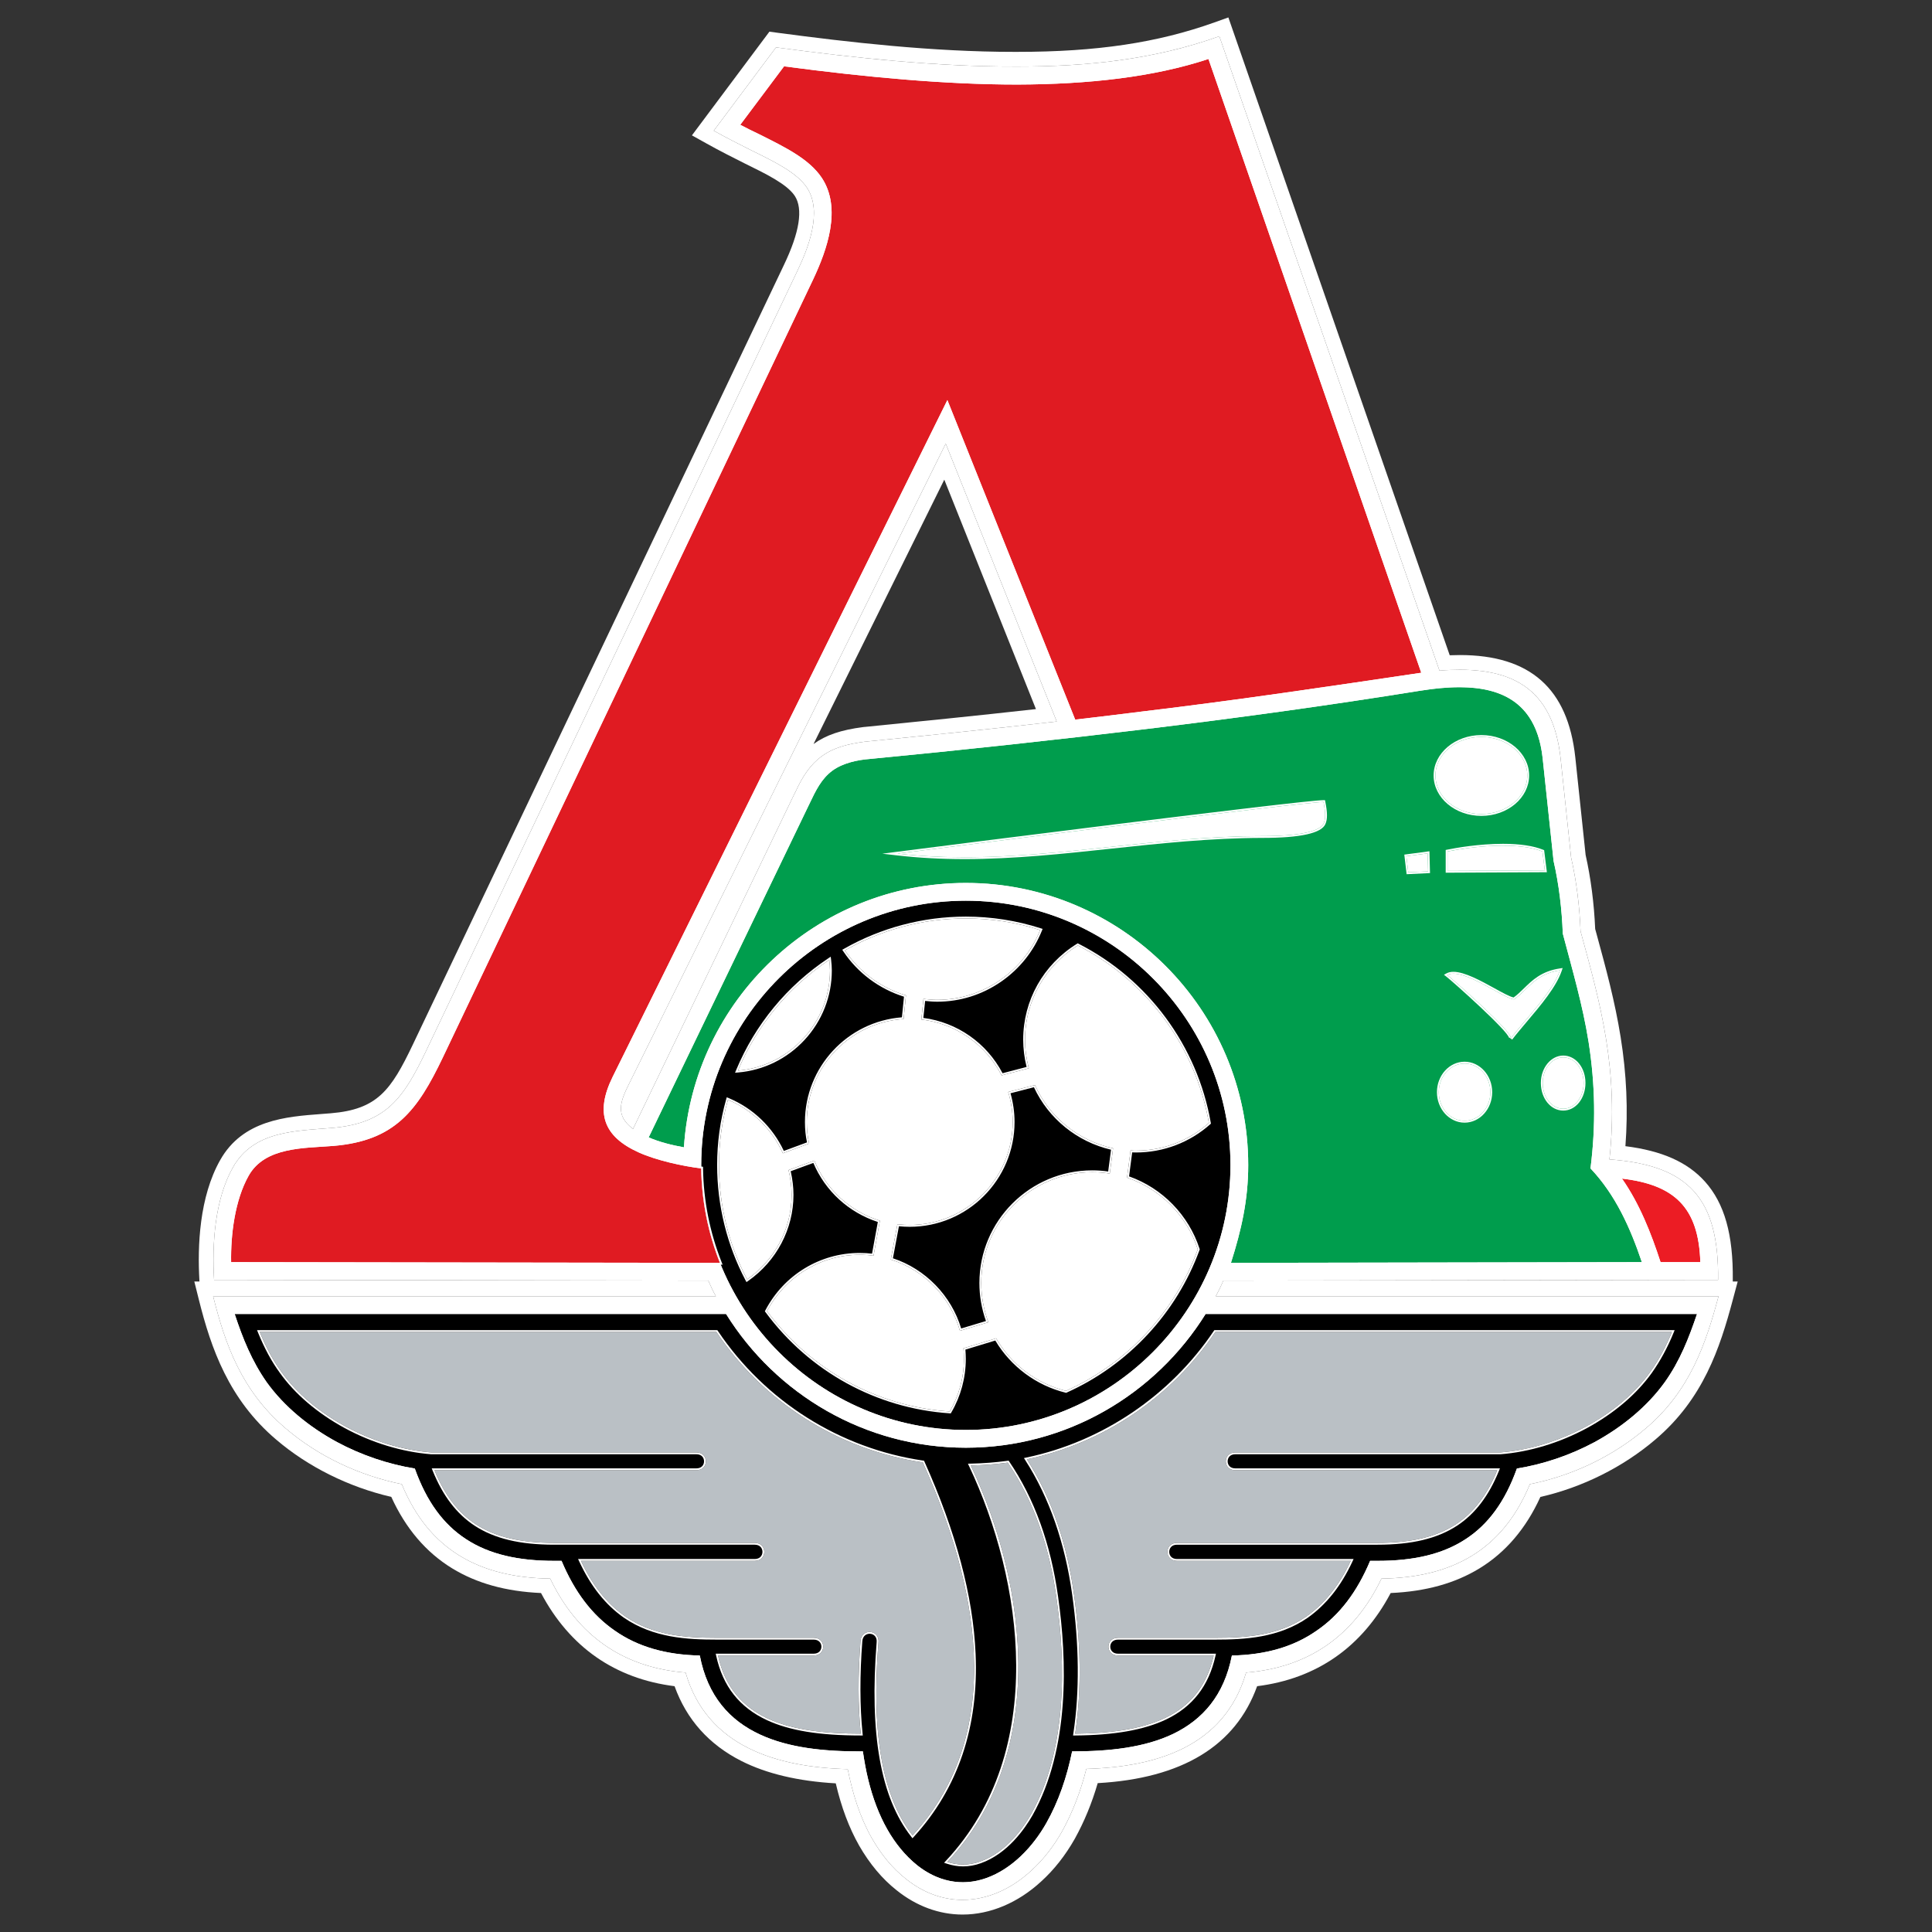
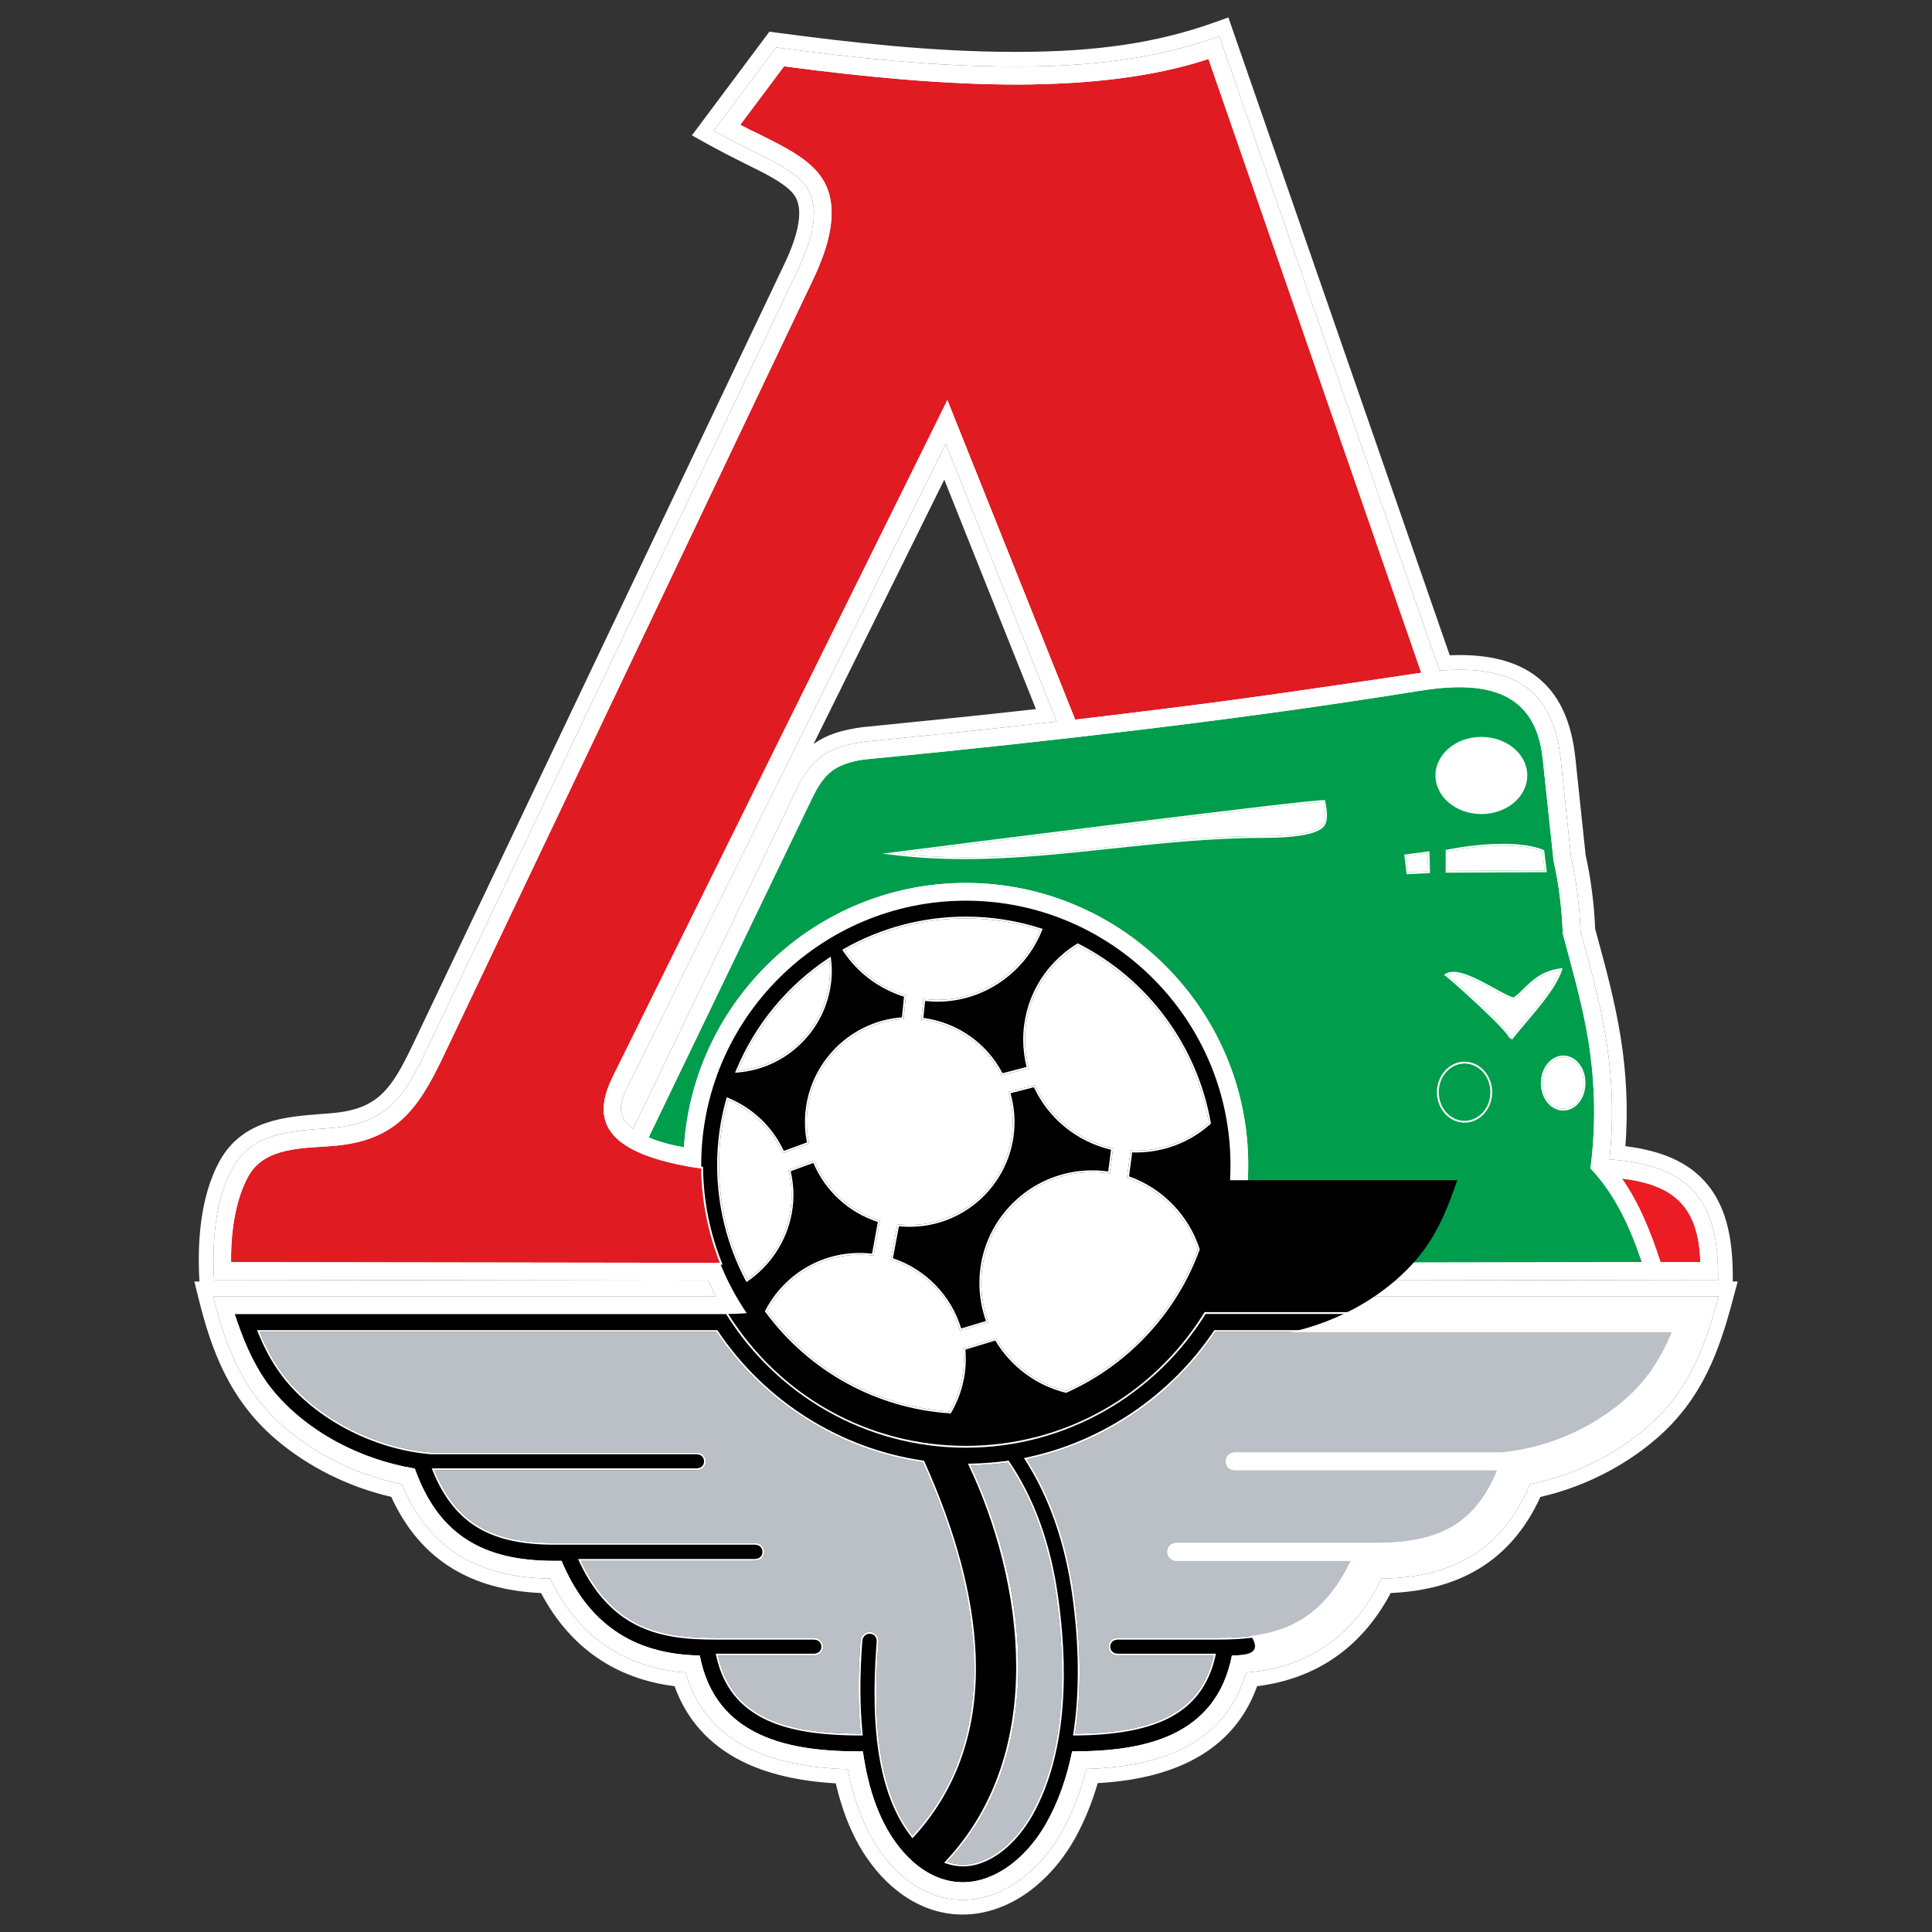
<svg xmlns="http://www.w3.org/2000/svg" version="1.1" id="Слой_1" x="0px" y="0px" viewBox="0 0 1024 1024" style="enable-background:new 0 0 1024 1024;" xml:space="preserve">
  <rect x="0" y="0" width="1024" height="1024" fill="#333333" stroke="none" />
  <g>
    <path style="fill:#FFFFFF;" d="M660.456,886.498c-11.417,39.393-47.925,50.057-84.683,51.061   c-2.886,11.542-7.151,22.833-12.922,33.246   c-4.266,7.527-9.66,14.678-16.309,20.7   c-19.446,17.94-45.165,21.453-66.492,4.265   c-7.151-5.645-13.048-12.921-17.94-21.453   c-6.399-11.291-10.288-23.962-12.797-36.633   c-37.511-1.003-74.646-11.918-85.937-51.186   c-33.246-2.634-57.334-19.696-71.761-49.806   c-37.135-0.502-64.234-14.929-78.661-50.057   c-22.331-4.516-44.161-14.678-61.599-29.607   c-23.46-19.948-32.116-44.914-38.389-70.005h266.468   c-1.505-2.634-2.76-5.394-4.014-8.28l-261.952-0.376   c-1.129-19.195,0.376-42.655,10.036-59.717   c10.915-19.321,32.995-19.195,52.44-20.826   c28.855-2.384,38.014-15.933,49.932-40.899L422.466,143.924   c5.77-12.043,13.674-31.615,5.269-44.411   c-5.269-7.904-16.686-13.549-29.483-19.822   c-6.774-3.388-13.423-6.775-19.947-10.413l32.995-44.16   c42.404,5.645,85.31,10.287,127.965,10.162c36.884,0,72.263-3.638,107.014-16.059   l116.674,336.222c37.386-3.011,60.093,8.406,64.234,46.795l5.52,52.19   c2.885,12.671,4.516,26.095,5.018,39.142   c5.018,18.442,10.287,37.01,13.549,57.333   c3.136,19.572,4.266,40.397,1.756,63.607   c42.279,3.011,58.087,20.951,57.585,63.857l-262.203,0.376   c-1.255,2.886-2.509,5.52-4.015,8.28h266.469   c-6.775,25.342-15.18,50.183-38.515,70.005   c-17.313,14.803-39.143,25.216-61.474,29.607   c-14.427,35.128-41.526,49.555-78.661,50.057   C717.789,866.802,693.701,883.864,660.456,886.498L660.456,886.498z M560.091,382.416   l-58.839-147.285L333.517,574.238c-4.767,9.535-7.653,16.937,2.007,24.088   l85.938-178.399v0.126c4.014-8.908,8.28-15.055,14.176-19.32   c5.897-4.266,13.173-6.399,22.959-7.653h0.125   C492.595,389.693,526.343,386.305,560.091,382.416z" />
    <path style="fill:#FFFFFF;" d="M646.279,19.221l116.674,336.222   c3.738-0.301,7.331-0.458,10.772-0.458c30.972,0,49.735,12.702,53.462,47.253   l5.52,52.19c2.885,12.671,4.516,26.095,5.018,39.142   c5.018,18.442,10.287,37.01,13.549,57.333   c3.136,19.572,4.266,40.397,1.756,63.607   c42.279,3.011,58.087,20.951,57.585,63.857l-262.203,0.376   c-1.255,2.886-2.509,5.52-4.015,8.28h266.469   c-6.775,25.342-15.18,50.183-38.515,70.005   c-17.313,14.803-39.143,25.216-61.474,29.607   c-14.427,35.128-41.526,49.555-78.661,50.057   c-14.427,30.11-38.515,47.172-71.76,49.806   c-11.417,39.393-47.925,50.057-84.683,51.061   c-2.886,11.542-7.151,22.833-12.922,33.246c-4.266,7.527-9.66,14.678-16.309,20.7   c-10.789,9.953-23.509,15.466-36.339,15.466c-10.294,0-20.659-3.549-30.153-11.201   c-7.151-5.645-13.048-12.921-17.94-21.453   c-6.399-11.291-10.288-23.962-12.797-36.633   c-37.511-1.003-74.646-11.918-85.937-51.186   c-33.246-2.634-57.334-19.696-71.761-49.806   c-37.135-0.502-64.234-14.929-78.661-50.057   c-22.331-4.516-44.161-14.678-61.599-29.607   c-23.46-19.948-32.116-44.914-38.389-70.005h266.468   c-1.505-2.634-2.76-5.394-4.014-8.28l-261.952-0.376   c-1.129-19.195,0.376-42.655,10.036-59.717   c10.915-19.321,32.995-19.195,52.44-20.826   c28.855-2.384,38.014-15.933,49.932-40.899l196.59-413.001   c5.77-12.043,13.674-31.614,5.269-44.411   c-5.269-7.904-16.686-13.549-29.483-19.822   c-6.774-3.388-13.423-6.775-19.947-10.413l32.995-44.16   c41.842,5.57,84.176,10.164,126.272,10.164c0.565,0,1.128-0.001,1.693-0.002   C576.149,35.279,611.528,31.641,646.279,19.221 M335.524,598.326l85.938-178.399v0.126   c4.014-8.908,8.28-15.055,14.176-19.32c5.897-4.266,13.173-6.399,22.959-7.653   h0.125c33.873-3.387,67.621-6.775,101.369-10.664l-58.839-147.285L333.517,574.238   C328.75,583.773,325.864,591.175,335.524,598.326 M651.06,9.24l-7.403,2.646   c-30.195,10.792-62.39,15.604-104.393,15.604   c-0.58,0.002-1.135,0.002-1.693,0.002c-43.537,0-87.743-5.104-125.244-10.096   l-4.531-0.603l-2.736,3.662l-32.995,44.16l-5.328,7.13l7.774,4.335   c6.82,3.803,13.766,7.331,20.257,10.576l0.028,0.014l0.028,0.014   c11.442,5.608,22.25,10.906,26.414,17.124c4.523,6.917,2.573,19.281-5.796,36.749   l-196.599,413.019c-11.613,24.326-18.804,34.44-43.54,36.484   c-1.696,0.142-3.403,0.27-5.12,0.399c-18.47,1.386-41.457,3.111-53.46,24.358   c-11.077,19.564-12.112,45.606-11.03,64.006l0.024,0.41h-2.727l2.42,9.678   c6.476,25.904,15.914,52.803,40.9,74.05   c16.888,14.458,38.45,25.183,61.083,30.436   c7.592,16.706,18.451,29.444,32.321,37.901   c12.995,7.924,28.42,12.207,47.035,13.044   c7.549,14.262,17.367,25.666,29.233,33.944   c11.866,8.278,25.821,13.462,41.548,15.441   c6.353,17.655,18.266,30.984,35.474,39.667   c13.333,6.728,30.118,10.696,49.965,11.821   c2.97,12.716,7.037,23.54,12.365,32.942   c5.577,9.725,12.251,17.687,19.857,23.7c10.485,8.441,22.592,12.903,35.013,12.903   c14.574,0,29.342-6.215,41.589-17.501c6.849-6.207,12.849-13.815,17.835-22.613   l0.018-0.032l0.018-0.032c5.014-9.047,9.087-18.941,12.141-29.478   c44.74-2.52,73.125-19.781,84.493-51.375c15.728-1.979,29.686-7.163,41.552-15.442   c11.866-8.278,21.684-19.682,29.233-33.944c18.615-0.837,34.04-5.12,47.035-13.044   c13.865-8.454,24.72-21.185,32.312-37.881   c22.338-5.095,43.856-15.825,60.984-30.47   c25.33-21.517,34.134-48.313,40.978-73.913l2.62-9.801h-2.616l0.009-0.776   c0.281-24.079-4.402-40.66-14.741-52.182   c-9.236-10.294-22.753-16.339-42.167-18.768   c1.456-19.17,0.62-38.171-2.531-57.838   c-3.067-19.109-7.87-36.701-12.515-53.713l-0.978-3.585   c-0.571-13.473-2.319-27.004-5.068-39.22l-5.472-51.735   c-3.936-36.491-23.957-54.223-61.208-54.223c-1.728,0-3.516,0.038-5.35,0.113   L653.637,16.667L651.06,9.24L651.06,9.24z M431.194,394.335l69.301-140.104   l48.578,121.6c-31.155,3.501-62.622,6.649-90.738,9.461h-0.234l-0.493,0.063   C445.754,386.873,437.842,389.561,431.194,394.335L431.194,394.335z" />
  </g>
  <g>
    <path style="fill:#009D4D;" d="M652.426,669.334l217.792-0.376   c-6.147-18.191-13.926-35.63-27.224-49.681   c2.886-22.708,2.509-44.411-1.004-66.994   c-3.136-19.696-8.656-38.389-13.674-57.458   c-0.502-12.922-2.008-25.97-4.893-38.515l-5.771-54.323   c-4.015-37.511-32.87-41.024-64.986-35.88   c-48.301,7.778-96.727,14.427-145.404,20.324   c-47.924,5.771-96.476,11.04-146.031,15.807   c-6.649,0.502-14.427,2.133-19.947,6.147   c-6.022,4.391-9.033,10.915-12.169,17.439l-85.31,177.018   c5.771,2.509,12.42,4.14,18.693,5.269   c5.018-78.033,70.129-140.134,149.418-140.134   c82.424,0,149.669,67.119,149.669,149.544   C661.585,635.963,657.946,652.021,652.426,669.334z" />
    <path style="fill:#FFFFFF;" d="M773.496,364.238c22.956,0,41.039,8.633,44.156,37.749   l5.771,54.323c2.885,12.545,4.391,25.593,4.893,38.515   c5.018,19.069,10.538,37.762,13.674,57.458   c3.513,22.583,3.89,44.286,1.004,66.994   c13.298,14.051,21.077,31.49,27.224,49.681l-217.792,0.376   c5.52-17.313,9.159-33.371,9.159-51.813c0-82.425-67.245-149.544-149.669-149.544   c-79.289,0-144.4,62.101-149.418,140.134c-6.273-1.129-12.922-2.76-18.693-5.269   l85.31-177.018c3.136-6.524,6.147-13.048,12.169-17.439   c5.52-4.014,13.298-5.645,19.947-6.147   c49.555-4.767,98.107-10.036,146.031-15.807   c48.677-5.897,97.103-12.546,145.404-20.324   C759.854,364.956,766.877,364.238,773.496,364.238 M773.496,363.264   c-6.217-0-13.081,0.615-20.984,1.881   c-45.69,7.358-93.24,14.004-145.367,20.319   c-48.184,5.802-97.308,11.12-146.007,15.804   c-5.957,0.45-14.356,1.914-20.427,6.329c-6.039,4.404-9.167,10.916-12.191,17.215   l-0.283,0.59l-85.309,177.017l-0.44,0.912l0.928,0.404   c5.1,2.217,11.285,3.962,18.909,5.334l1.074,0.193l0.07-1.089   c5.02-78.069,70.226-139.223,148.446-139.223c81.991,0,148.695,66.648,148.695,148.57   c0,20.211-4.607,37.384-9.113,51.517l-0.406,1.272l1.335-0.002l217.792-0.376   l1.354-0.002l-0.434-1.283c-5.112-15.129-12.809-34.416-27.123-49.703   c2.799-22.352,2.45-44.213-1.065-66.81c-2.564-16.102-6.789-31.808-10.875-46.997   c-0.936-3.479-1.873-6.961-2.793-10.457c-0.541-13.762-2.189-26.724-4.9-38.531   l-5.765-54.265C815.839,375.897,801.078,363.265,773.496,363.264L773.496,363.264z" />
  </g>
  <g>
    <path style="fill:#EC1C24;" d="M880.129,668.958h21.077   c-0.879-29.232-13.926-41.025-41.526-44.286   C868.963,637.97,875.111,653.527,880.129,668.958z" />
    <path style="fill:#FFFFFF;" d="M859.68,624.672c27.6,3.261,40.647,15.054,41.526,44.286   h-21.077C875.111,653.527,868.963,637.97,859.68,624.672 M857.64,623.45   l1.242,1.779c9.961,14.27,16.093,31.026,20.322,44.03l0.219,0.673h0.707h21.077   h1.003l-0.03-1.003c-0.862-28.666-13.142-41.768-42.385-45.224L857.64,623.45   L857.64,623.45z" />
  </g>
  <g>
    <path d="M511.916,757.906c77.155,0,140.259-63.105,140.259-140.385   c0-77.281-63.104-140.135-140.259-140.135c-77.156,0-140.26,62.854-140.26,140.135   C371.656,694.801,434.76,757.906,511.916,757.906z" />
-     <path style="fill:#FFFFFF;" d="M511.916,477.386c77.155,0,140.259,62.854,140.259,140.135   c0,77.28-63.104,140.385-140.259,140.385c-77.156,0-140.26-63.105-140.26-140.385   C371.656,540.24,434.76,477.386,511.916,477.386 M511.916,476.412   c-77.876,0-141.234,63.301-141.234,141.108c0,37.63,14.732,73.094,41.481,99.861   c26.744,26.76,62.17,41.498,99.752,41.498c37.582,0,73.008-14.738,99.751-41.498   c26.75-26.766,41.481-62.231,41.481-99.861   C653.149,539.713,589.792,476.412,511.916,476.412L511.916,476.412z" />
  </g>
  <g>
-     <path d="M652.928,877.465c-4.14,21.203-15.556,33.999-31.113,41.526   c-15.18,7.277-33.999,9.284-53.57,9.284   c-2.76,13.549-7.151,26.471-13.674,38.013   c-7.026,12.42-18.066,24.213-31.741,29.106   c-13.298,4.767-26.22,1.631-36.884-6.9   c-12.294-10.036-20.951-25.342-25.844-45.541   c-1.129-4.641-2.007-9.534-2.76-14.678c-19.947,0.126-39.017-1.756-54.448-8.907   c-16.058-7.402-27.851-20.324-31.991-41.903   c-17.94-0.376-32.869-4.641-45.039-13.172l0,0   c-12.043-8.281-21.327-20.575-28.227-37.01h-3.889   c-18.944,0-34.375-3.387-46.795-11.542c-11.919-7.778-20.826-19.822-27.099-37.386   c-13.926-2.258-28.228-7.025-41.275-14.051   c-14.804-8.029-27.977-18.818-37.26-31.74   c-7.904-11.291-12.671-23.21-16.937-36.132h260.447   c26.471,42.53,73.642,70.883,127.087,70.883c53.444,0,100.615-28.353,127.087-70.883   h260.446c-4.391,12.922-9.033,24.841-17.062,36.132   c-9.284,12.922-22.456,23.711-37.135,31.74   c-13.047,7.026-27.349,11.793-41.275,14.051   c-6.273,17.564-15.18,29.608-27.098,37.386   c-12.42,8.155-27.852,11.542-46.795,11.542h-3.89   c-6.9,16.435-16.183,28.729-28.353,37.01   C685.672,872.824,670.868,877.089,652.928,877.465z" />
+     <path d="M652.928,877.465c-4.14,21.203-15.556,33.999-31.113,41.526   c-15.18,7.277-33.999,9.284-53.57,9.284   c-2.76,13.549-7.151,26.471-13.674,38.013   c-7.026,12.42-18.066,24.213-31.741,29.106   c-13.298,4.767-26.22,1.631-36.884-6.9   c-12.294-10.036-20.951-25.342-25.844-45.541   c-1.129-4.641-2.007-9.534-2.76-14.678c-19.947,0.126-39.017-1.756-54.448-8.907   c-16.058-7.402-27.851-20.324-31.991-41.903   c-17.94-0.376-32.869-4.641-45.039-13.172l0,0   c-12.043-8.281-21.327-20.575-28.227-37.01h-3.889   c-18.944,0-34.375-3.387-46.795-11.542c-11.919-7.778-20.826-19.822-27.099-37.386   c-13.926-2.258-28.228-7.025-41.275-14.051   c-14.804-8.029-27.977-18.818-37.26-31.74   c-7.904-11.291-12.671-23.21-16.937-36.132h260.447   c53.444,0,100.615-28.353,127.087-70.883   h260.446c-4.391,12.922-9.033,24.841-17.062,36.132   c-9.284,12.922-22.456,23.711-37.135,31.74   c-13.047,7.026-27.349,11.793-41.275,14.051   c-6.273,17.564-15.18,29.608-27.098,37.386   c-12.42,8.155-27.852,11.542-46.795,11.542h-3.89   c-6.9,16.435-16.183,28.729-28.353,37.01   C685.672,872.824,670.868,877.089,652.928,877.465z" />
    <path style="fill:#FFFFFF;" d="M899.449,696.432c-4.391,12.922-9.033,24.841-17.062,36.132   c-9.284,12.922-22.456,23.711-37.135,31.74   c-13.047,7.026-27.349,11.793-41.275,14.051   c-6.273,17.564-15.18,29.608-27.098,37.386   c-12.42,8.155-27.852,11.542-46.795,11.542h-3.89   c-6.9,16.435-16.183,28.729-28.353,37.01   c-12.169,8.531-26.973,12.796-44.913,13.172   c-4.14,21.203-15.556,33.999-31.113,41.526   c-15.18,7.277-33.999,9.284-53.57,9.284   c-2.76,13.549-7.151,26.471-13.674,38.013   c-7.026,12.42-18.066,24.213-31.741,29.106c-4.223,1.514-8.409,2.231-12.496,2.231   c-8.782,0-17.11-3.309-24.388-9.131c-12.294-10.036-20.951-25.342-25.844-45.541   c-1.129-4.641-2.007-9.534-2.76-14.678c-0.61,0.004-1.221,0.006-1.829,0.006   c-19.283,0-37.66-1.981-52.619-8.913c-16.058-7.402-27.851-20.324-31.991-41.903   c-17.94-0.376-32.869-4.641-45.039-13.172   c-12.043-8.281-21.327-20.575-28.227-37.01h-3.889   c-18.944,0-34.375-3.387-46.795-11.542c-11.919-7.778-20.826-19.822-27.099-37.386   c-13.926-2.258-28.228-7.025-41.275-14.051   c-14.804-8.029-27.977-18.818-37.26-31.74   c-7.904-11.291-12.671-23.21-16.937-36.132h260.447   c26.471,42.53,73.642,70.883,127.087,70.883c53.444,0,100.615-28.353,127.087-70.883   H899.449 M900.808,695.458h-1.359H639.003h-0.541l-0.286,0.459   c-27.447,44.097-74.647,70.424-126.26,70.424   c-51.614,0-98.814-26.327-126.261-70.424l-0.286-0.459h-0.541H124.382h-1.347   l0.422,1.279c3.897,11.804,8.661,24.381,17.064,36.385   c8.971,12.488,21.969,23.563,37.594,32.037   c12.718,6.849,26.887,11.705,41.017,14.063   c6.239,17.209,15.17,29.425,27.289,37.334   c12.156,7.982,27.196,11.7,47.327,11.7h3.244   c7.035,16.521,16.303,28.575,28.321,36.839   c12.082,8.469,26.74,12.832,44.786,13.324   c4.028,19.959,14.629,33.647,32.388,41.833   c13.253,6.141,30.103,9.002,53.026,9.002c0.329,0,0.659-0,0.99-0.002   c0.795,5.304,1.665,9.868,2.653,13.931c4.948,20.427,13.755,35.926,26.174,46.065   c7.649,6.119,16.292,9.35,25.003,9.35c4.275,0,8.59-0.77,12.825-2.288   c12.388-4.432,24.146-15.2,32.26-29.543   c6.092-10.779,10.673-23.399,13.62-37.52   c23.08-0.067,39.999-3.052,53.197-9.379   c17.169-8.307,27.476-21.871,31.494-41.449   c17.961-0.491,32.58-4.854,44.67-13.329   c12.077-8.217,21.388-20.273,28.44-36.834h3.244   c20.131,0,35.17-3.718,47.329-11.702c12.117-7.908,21.047-20.123,27.286-37.332   c14.13-2.358,28.299-7.214,41.014-14.062   c15.578-8.521,28.531-19.595,37.464-32.029   c7.701-10.83,12.288-21.952,17.193-36.387L900.808,695.458L900.808,695.458z" />
  </g>
  <g>
    <path style="fill:#BAC0C5;" d="M569.876,918.866c17.815-0.126,34.626-2.133,47.799-8.406   c12.546-6.021,21.829-16.183,25.593-32.995h-50.684c-6.775,0-6.775-9.409,0-9.409   h51.437c16.936,0,33.873-1.254,48.551-11.416   c9.535-6.775,17.313-16.435,23.335-29.357h-92.085c-6.774,0-6.774-9.535,0-9.535   h94.218c4.014,0,8.029,0,12.044,0c17.187,0,30.862-2.885,41.651-9.911   c9.158-6.022,16.435-15.305,21.829-28.604H654.685c-6.65,0-6.65-9.409,0-9.409   h140.51c15.808-1.254,31.615-6.273,45.541-13.8   c13.549-7.402,25.593-17.187,33.998-28.98   c4.642-6.524,8.406-13.675,11.417-21.077H644.146   c-22.833,33.999-58.462,58.839-99.863,67.495   c13.8,21.579,21.453,46.294,24.966,71.636   C572.636,869.311,573.514,894.527,569.876,918.866z" />
    <path style="fill:#FFFFFF;" d="M886.151,705.967c-3.011,7.402-6.775,14.553-11.417,21.077   c-8.405,11.793-20.449,21.578-33.998,28.98   c-13.926,7.527-29.733,12.546-45.541,13.8H654.685c-6.65,0-6.65,9.409,0,9.409   h138.879c-5.394,13.299-12.671,22.582-21.829,28.604   c-10.789,7.026-24.464,9.911-41.651,9.911c-4.015,0-8.03,0-12.044,0h-94.218   c-6.774,0-6.774,9.535,0,9.535h92.085c-6.022,12.922-13.8,22.582-23.335,29.357   c-14.678,10.162-31.615,11.416-48.551,11.416h-51.437c-6.775,0-6.775,9.409,0,9.409   h50.684c-3.764,16.812-13.047,26.974-25.593,32.995   c-13.173,6.273-29.984,8.28-47.799,8.406   c3.638-24.339,2.76-49.555-0.627-73.768   c-3.513-25.342-11.166-50.057-24.966-71.636   c41.401-8.656,77.03-33.496,99.863-67.495H886.151 M887.598,704.993h-1.447H644.146   h-0.519l-0.289,0.431c-23.005,34.255-59.181,58.706-99.254,67.085l-1.381,0.289   l0.76,1.189c12.662,19.799,21.013,43.77,24.822,71.245   c3.725,26.632,3.937,51.357,0.628,73.49l-0.168,1.126l1.138-0.008   c20.737-0.147,36.507-2.927,48.211-8.501   c14.015-6.726,22.559-17.736,26.124-33.661l0.266-1.186h-1.216h-50.684   c-2.837,0-4.108-1.874-4.108-3.731s1.27-3.731,4.108-3.731h51.437   c15.659,0,33.659-0.896,49.105-11.589c9.863-7.008,17.6-16.736,23.663-29.746   l0.645-1.385h-1.528h-92.085c-2.837,0-4.107-1.905-4.107-3.794   s1.27-3.794,4.107-3.794h94.218h12.044c18.23,0,31.634-3.199,42.182-10.069   c9.559-6.285,16.819-15.788,22.2-29.054l0.543-1.34h-1.445H654.685   c-2.773,0-4.014-1.874-4.014-3.731c0-1.857,1.241-3.731,4.014-3.731h140.51h0.039   l0.039-0.003c15.476-1.228,31.357-6.039,45.927-13.914   c14.428-7.882,26.297-18.003,34.328-29.272c4.449-6.253,8.327-13.41,11.526-21.275   L887.598,704.993L887.598,704.993z" />
  </g>
  <g>
    <path style="fill:#BAC0C5;" d="M379.936,868.056h51.311c6.775,0,6.775,9.409,0,9.409h-50.684   c3.764,17.188,13.424,27.35,26.346,33.372   c13.549,6.273,30.988,8.029,49.304,8.029c-1.505-14.804-1.505-31.239-0.125-49.179   c0.627-6.774,10.036-6.022,9.534,0.627c-2.509,31.49-2.76,75.901,18.066,102.498   c51.061-55.828,33.622-134.991,5.395-197.719   c-45.415-6.649-84.809-32.493-109.398-69.126H137.68   c3.011,7.402,6.65,14.553,11.417,21.077   c8.405,11.793,20.449,21.578,33.998,28.98   c13.926,7.527,29.734,12.546,45.541,13.8h140.511c6.649,0,6.649,9.409,0,9.409   H230.267c5.395,13.299,12.671,22.582,21.829,28.604   c10.789,7.026,24.464,9.911,41.652,9.911c4.014,0,8.029,0,12.043,0h94.218   c6.775,0,6.775,9.535,0,9.535h-92.085c6.022,12.922,13.675,22.582,23.335,29.357l0,0   C346.063,866.802,362.874,868.056,379.936,868.056z" />
    <path style="fill:#FFFFFF;" d="M379.685,705.967c24.589,36.633,63.983,62.477,109.398,69.126   c28.227,62.728,45.666,141.891-5.395,197.719   c-20.826-26.597-20.575-71.008-18.066-102.498   c0.264-3.495-2.21-5.36-4.708-5.36c-2.254,0-4.528,1.52-4.826,4.733   c-1.38,17.94-1.38,34.375,0.125,49.179c-18.316,0-35.755-1.756-49.304-8.029   c-12.922-6.022-22.582-16.184-26.346-33.372h50.684c6.775,0,6.775-9.409,0-9.409   h-51.311c-17.062,0-33.873-1.254-48.677-11.416   c-9.66-6.775-17.313-16.435-23.335-29.357h92.085c6.775,0,6.775-9.535,0-9.535   h-94.218c-4.014,0-8.029,0-12.043,0c-17.188,0-30.863-2.885-41.652-9.911   c-9.158-6.022-16.434-15.305-21.829-28.604H369.147c6.649,0,6.649-9.409,0-9.409   H228.636c-15.807-1.254-31.615-6.273-45.541-13.8   c-13.549-7.402-25.593-17.187-33.998-28.98   c-4.767-6.524-8.406-13.675-11.417-21.077H379.685 M380.204,704.993h-0.519H137.68   h-1.447l0.545,1.34c3.397,8.35,7.169,15.313,11.533,21.284   c8.024,11.259,19.893,21.38,34.317,29.26   c14.573,7.877,30.454,12.688,45.931,13.916l0.039,0.003h0.039H369.147   c2.772,0,4.013,1.874,4.013,3.731c0,1.857-1.241,3.731-4.013,3.731H230.267h-1.446   l0.544,1.34c5.382,13.266,12.642,22.769,22.196,29.052   c10.552,6.872,23.956,10.071,42.187,10.071h12.043h94.218   c2.837,0,4.108,1.905,4.108,3.794s-1.27,3.794-4.108,3.794h-92.085h-1.528   l0.645,1.385c6.126,13.145,13.865,22.874,23.658,29.743   c15.584,10.697,33.585,11.593,49.236,11.593h51.311   c2.837,0,4.108,1.874,4.108,3.731s-1.27,3.731-4.108,3.731h-50.684h-1.21   l0.259,1.182c3.531,16.124,12.325,27.261,26.886,34.046   c11.967,5.54,27.763,8.12,49.715,8.12h1.078l-0.109-1.072   c-1.47-14.463-1.512-30.951-0.123-49.006c0.262-2.826,2.24-3.834,3.855-3.834   c1.079,0,2.093,0.426,2.781,1.168c0.722,0.779,1.053,1.866,0.956,3.146   c-3.885,48.76,2.091,82.509,18.27,103.172l0.709,0.905l0.776-0.848   c23.375-25.558,34.372-58.183,32.685-96.971   c-1.327-30.51-10.452-64.762-27.12-101.804l-0.219-0.486l-0.528-0.077   c-44.128-6.461-83.759-31.503-108.731-68.705L380.204,704.993L380.204,704.993z" />
  </g>
  <g>
    <path style="fill:#BAC0C5;" d="M514.55,776.724c30.862,65.363,40.397,153.684-12.42,210.139   c6.022,2.007,11.918,1.756,17.438-0.251c11.668-4.14,20.826-14.427,26.848-24.966   c18.818-33.496,18.693-78.41,13.424-115.294   c-3.513-25.216-11.291-49.931-25.719-71.133   C527.723,776.097,521.199,776.599,514.55,776.724z" />
    <path style="fill:#FFFFFF;" d="M534.121,775.219c14.428,21.202,22.206,45.917,25.719,71.133   c5.269,36.884,5.394,81.798-13.424,115.294   c-6.022,10.539-15.18,20.826-26.848,24.966c-2.932,1.066-5.969,1.637-9.076,1.637   c-2.742,0-5.539-0.445-8.361-1.386c52.817-56.455,43.282-144.776,12.42-210.139   C521.199,776.599,527.723,776.097,534.121,775.219 M534.586,774.172l-0.598,0.082   c-6.333,0.869-12.879,1.373-19.457,1.496l-1.505,0.028l0.643,1.361   c28.367,60.078,42.18,150.879-12.25,209.058l-1.037,1.109l1.44,0.48   c2.858,0.953,5.775,1.436,8.669,1.436c3.15,0,6.316-0.57,9.409-1.695   c14.021-4.975,23.161-18.048,27.36-25.398   c19.836-35.308,18.313-82.523,13.543-115.915   c-3.896-27.963-12.603-52.034-25.878-71.543L534.586,774.172L534.586,774.172z" />
  </g>
  <g>
    <path style="fill:#FFFFFF;" d="M511.916,486.795c13.674,0,26.847,2.133,39.393,6.148   c-8.657,21.578-29.984,37.009-54.574,37.009c-2.509,0-4.892-0.251-7.276-0.501   l-1.129,10.914c18.567,2.133,34.375,13.549,42.53,29.608l14.427-3.764   c-1.255-4.767-2.007-9.911-2.007-15.18c0-21.077,11.165-39.519,27.976-49.932   c36.006,18.317,62.352,53.068,69.503,94.092   c-10.287,9.159-23.837,14.679-38.641,14.679c-1.003,0-1.881,0-2.885-0.126   l-1.882,14.428c17.815,6.022,31.741,20.198,37.511,38.013   c-12.169,33.371-37.636,60.595-69.878,75.023   c-15.808-3.889-29.106-14.177-37.01-27.852l-17.313,5.27   c0.125,1.881,0.251,3.763,0.251,5.645c0,10.162-2.76,19.697-7.527,27.851   c-39.645-2.634-74.521-22.958-96.852-53.193   c9.283-17.689,27.851-29.859,49.053-29.859c2.509,0,5.018,0.126,7.402,0.502   l3.387-18.567c-15.807-4.893-28.604-16.686-34.751-31.866l-13.675,5.018   c1.004,4.266,1.631,8.657,1.631,13.173c0,18.442-9.409,34.877-23.586,44.788   c-9.534-18.066-14.929-38.766-14.929-60.595c0-11.919,1.631-23.586,4.767-34.626   c12.922,5.394,23.335,15.556,29.106,28.353l13.926-5.144   c-0.878-3.638-1.255-7.527-1.255-11.416c0-28.981,22.708-52.817,51.312-54.574   l1.254-12.545c-13.423-4.015-24.84-12.546-32.367-23.837   C466.752,492.943,488.706,486.795,511.916,486.795L511.916,486.795z M391.102,567.464   c27.223-2.259,48.802-25.217,48.802-53.068c0-1.757-0.126-3.638-0.376-5.646   C418.075,523.052,401.138,543.376,391.102,567.464L391.102,567.464z M534.372,578.755   c1.506,5.018,2.384,10.413,2.384,15.933c0,30.109-24.589,54.573-54.573,54.573   c-2.133,0-4.391-0.125-6.524-0.376l-3.513,18.693   c17.689,5.52,31.615,19.822,36.633,37.762l15.055-4.517   c-2.384-6.523-3.764-13.423-3.764-20.825c0-32.368,26.472-58.714,58.839-58.714   c3.137,0,6.273,0.251,9.284,0.753l1.756-13.424   c-18.567-4.014-33.873-16.685-41.4-33.496L534.372,578.755z" />
    <path style="fill:#FFFFFF;" d="M511.916,486.795c13.674,0,26.847,2.133,39.393,6.148   c-8.657,21.578-29.984,37.009-54.574,37.009c-2.509,0-4.892-0.251-7.276-0.501   l-1.129,10.914c18.567,2.133,34.375,13.549,42.53,29.608l14.427-3.764   c-1.255-4.767-2.007-9.911-2.007-15.18c0-21.077,11.165-39.519,27.976-49.932   c36.006,18.317,62.352,53.068,69.503,94.092   c-10.287,9.159-23.837,14.679-38.641,14.679c-1.003,0-1.881,0-2.885-0.126   l-1.882,14.428c17.815,6.022,31.741,20.198,37.511,38.013   c-12.169,33.371-37.636,60.595-69.878,75.023   c-15.808-3.889-29.106-14.177-37.01-27.852l-17.313,5.27   c0.125,1.881,0.251,3.763,0.251,5.645c0,10.162-2.76,19.697-7.527,27.851   c-39.645-2.634-74.521-22.958-96.852-53.193   c9.283-17.689,27.851-29.859,49.053-29.859c2.509,0,5.018,0.126,7.402,0.502   l3.387-18.567c-15.807-4.893-28.604-16.686-34.751-31.866l-13.675,5.018   c1.004,4.266,1.631,8.657,1.631,13.173c0,18.442-9.409,34.877-23.586,44.788   c-9.534-18.066-14.929-38.766-14.929-60.595c0-11.919,1.631-23.586,4.767-34.626   c12.922,5.394,23.335,15.556,29.106,28.353l13.926-5.144   c-0.878-3.638-1.255-7.527-1.255-11.416c0-28.981,22.708-52.817,51.312-54.574   l1.254-12.545c-13.423-4.015-24.84-12.546-32.367-23.837   C466.752,492.943,488.706,486.795,511.916,486.795 M482.183,649.261   c-2.133,0-4.391-0.125-6.524-0.376l-3.513,18.693   c17.689,5.52,31.615,19.822,36.633,37.762l15.055-4.517   c-2.384-6.523-3.764-13.423-3.764-20.825c0-32.368,26.472-58.714,58.839-58.714   c3.137,0,6.273,0.251,9.284,0.753l1.756-13.424   c-18.567-4.014-33.873-16.685-41.4-33.496l-14.177,3.638   c1.506,5.018,2.384,10.413,2.384,15.933   C536.756,624.797,512.167,649.261,482.183,649.261 M439.528,508.75   c0.25,2.008,0.376,3.889,0.376,5.646c0,27.851-21.579,50.809-48.802,53.068   C401.138,543.376,418.075,523.052,439.528,508.75 M511.916,485.821   c-22.653,0-44.988,5.901-64.59,17.064l-0.908,0.517l0.58,0.869   c7.579,11.37,18.966,19.866,32.129,23.994l-1.093,10.933   c-28.888,2.204-51.398,26.418-51.398,55.489c0,3.87,0.366,7.498,1.088,10.799   l-12.278,4.535c-5.972-12.702-16.324-22.635-29.238-28.026l-1.012-0.422   l-0.299,1.055c-3.188,11.222-4.804,22.961-4.804,34.892   c0,21.293,5.201,42.403,15.042,61.049l0.515,0.976l0.904-0.632   c15.029-10.507,24.002-27.548,24.002-45.586c0-4.023-0.479-8.138-1.464-12.555   l11.993-4.401c6.331,14.915,18.712,26.253,34.181,31.298l-3.065,16.802   c-1.954-0.254-4.128-0.379-6.612-0.379c-20.955,0-40.081,11.641-49.915,30.38   l-0.284,0.54l0.362,0.491c23.25,31.48,58.813,51.011,97.571,53.586l0.601,0.04   l0.304-0.52c5.011-8.572,7.66-18.372,7.66-28.342   c0-1.652-0.096-3.315-0.202-4.939l15.839-4.821   c8.202,13.775,21.729,23.829,37.228,27.642l0.325,0.08l0.305-0.137   c32.531-14.557,58.189-42.104,70.395-75.578l0.115-0.315l-0.103-0.319   c-5.782-17.85-19.718-32.141-37.369-38.374l1.658-12.711   c0.692,0.044,1.353,0.044,2.041,0.044c14.525,0,28.478-5.301,39.288-14.925   l0.405-0.36l-0.093-0.534c-7.087-40.657-33.263-76.093-70.021-94.793   l-0.488-0.248l-0.466,0.289c-17.806,11.03-28.437,30.005-28.437,50.76   c0,4.786,0.604,9.653,1.798,14.482l-12.737,3.323   c-8.439-16.062-24.024-26.945-41.971-29.318l0.931-8.995   c2.076,0.214,4.201,0.405,6.408,0.405c12.099,0,23.792-3.66,33.815-10.585   c9.79-6.763,17.28-16.112,21.662-27.035l0.39-0.971l-0.996-0.319   C538.762,487.905,525.408,485.821,511.916,485.821L511.916,485.821z M535.588,579.448   l12.414-3.186c7.735,16.648,22.911,28.941,40.867,33.106l-1.511,11.552   c-2.743-0.405-5.58-0.61-8.448-0.61c-32.981,0-59.812,26.776-59.812,59.687   c0,6.867,1.138,13.482,3.476,20.187l-13.131,3.94   c-5.21-17.395-18.949-31.53-36.179-37.212l3.188-16.963   c1.865,0.186,3.829,0.284,5.733,0.284c30.629,0,55.547-24.918,55.547-55.547   C537.729,589.618,537.009,584.496,535.588,579.448L535.588,579.448z M440.299,507.066   l-1.311,0.874c-21.866,14.578-38.736,35.031-48.785,59.15l-0.615,1.477   l1.595-0.132c13.466-1.117,25.983-7.242,35.244-17.246   c9.319-10.067,14.451-23.133,14.451-36.792c0-1.785-0.129-3.725-0.383-5.766   L440.299,507.066L440.299,507.066z" />
  </g>
  <g>
    <path style="fill:#FFFFFF;" d="M669.112,443.137c-66.994,0.125-128.216,16.811-193.453,9.284   c25.217-3.262,215.157-27.35,225.821-27.35   c1.129,5.646,1.129,9.033,0.125,11.291   C698.845,442.886,676.514,443.137,669.112,443.137z" />
    <path style="fill:#FFFFFF;" d="M701.48,425.071c1.129,5.646,1.129,9.033,0.125,11.291   c-2.76,6.524-25.091,6.775-32.493,6.775   c-54.67,0.102-105.504,11.234-157.805,11.234c-11.79,0-23.647-0.565-35.648-1.95   C500.876,449.159,690.816,425.071,701.48,425.071 M702.278,424.097h-0.798   c-10.981,0-208.047,25.043-225.946,27.358l-7.891,1.021l7.905,0.912   c11.408,1.316,23.105,1.956,35.759,1.956c26.028,0,52.243-2.81,77.595-5.528   c25.931-2.78,52.745-5.654,80.212-5.706c20.085,0,31.319-2.479,33.388-7.369   c1.112-2.501,1.094-6.053-0.067-11.861L702.278,424.097L702.278,424.097z" />
  </g>
  <g>
    <path style="fill:#FFFFFF;" d="M785.159,431.469c13.424,0,24.338-9.158,24.338-20.449   c0-11.291-10.914-20.449-24.338-20.449c-13.424,0-24.339,9.158-24.339,20.449   C760.82,422.311,771.735,431.469,785.159,431.469z" />
-     <path style="fill:#FFFFFF;" d="M785.159,390.571c13.424,0,24.338,9.158,24.338,20.449   c0,11.291-10.914,20.449-24.338,20.449c-13.424,0-24.339-9.158-24.339-20.449   C760.82,399.729,771.735,390.571,785.159,390.571 M785.159,389.597   c-13.958,0-25.313,9.61-25.313,21.423c0,11.813,11.355,21.423,25.313,21.423   c13.957,0,25.312-9.61,25.312-21.423   C810.47,399.207,799.116,389.597,785.159,389.597L785.159,389.597z" />
  </g>
  <g>
    <path style="fill:#FFFFFF;" d="M767.219,461.579v-10.288c13.674-2.76,37.26-5.269,50.307,0   l1.255,10.037L767.219,461.579z" />
    <path style="fill:#FFFFFF;" d="M796.646,448.21c7.821-0,15.309,0.832,20.88,3.081   l1.255,10.037l-51.562,0.251V451.291C775.055,449.709,786.149,448.21,796.646,448.21    M796.649,447.236v0.974l-0.001-0.974c-12.874,0-25.004,2.168-29.622,3.1   l-0.781,0.158v0.797v10.288v0.978l0.978-0.005l51.562-0.251l1.097-0.005   l-0.136-1.089l-1.255-10.037l-0.071-0.568l-0.531-0.214   C812.712,448.297,805.565,447.236,796.649,447.236L796.649,447.236z" />
  </g>
  <g>
    <polygon style="fill:#FFFFFF;" points="745.389,453.801 756.68,452.295 756.931,461.83    746.393,462.332  " />
    <path style="fill:#FFFFFF;" d="M756.68,452.295l0.251,9.535l-10.538,0.502l-1.004-8.531   L756.68,452.295 M757.625,451.187l-1.073,0.143l-11.291,1.506l-0.95,0.127   l0.112,0.952l1.004,8.531l0.106,0.902l0.907-0.043l10.538-0.502l0.952-0.045   l-0.025-0.953l-0.251-9.535L757.625,451.187L757.625,451.187z" />
  </g>
  <g>
    <path style="fill:#FFFFFF;" d="M826.81,514.27c-3.889,11.542-17.94,25.468-26.095,36.132   c1.757-2.886-31.489-31.992-33.622-33.623c7.904-4.39,29.482,12.295,35.379,12.922   C809.497,524.934,813.386,516.278,826.81,514.27z" />
    <path style="fill:#FFFFFF;" d="M826.81,514.27c-3.889,11.542-17.94,25.468-26.095,36.132   c1.757-2.886-31.489-31.992-33.622-33.623c0.917-0.509,2.019-0.735,3.257-0.735   c9.442,0,26.909,13.103,32.122,13.657C809.497,524.934,813.386,516.278,826.81,514.27    M828.241,513.071l-1.575,0.236c-9.664,1.445-14.621,6.299-18.994,10.581   c-1.8,1.762-3.505,3.432-5.435,4.792c-2.021-0.406-5.974-2.585-10.145-4.884   c-7.052-3.887-15.828-8.725-21.741-8.725c-1.451,0-2.706,0.289-3.73,0.857   l-1.299,0.722l1.181,0.903c3.554,2.718,33.029,29.09,33.307,32.583   c-0.002-0.029,0.007-0.128,0.074-0.24l1.605,1.098   c2.252-2.945,4.942-6.123,7.791-9.489c7.306-8.631,15.586-18.414,18.454-26.924   L828.241,513.071L828.241,513.071z" />
  </g>
  <g>
-     <path style="fill:#FFFFFF;" d="M776.251,594.06c7.528,0,13.675-6.774,13.675-15.18   c0-8.405-6.147-15.18-13.675-15.18c-7.527,0-13.674,6.775-13.674,15.18   C762.577,587.286,768.724,594.06,776.251,594.06z" />
    <path style="fill:#FFFFFF;" d="M776.251,563.7c7.528,0,13.675,6.775,13.675,15.18   c0,8.406-6.147,15.18-13.675,15.18c-7.527,0-13.674-6.774-13.674-15.18   C762.577,570.475,768.724,563.7,776.251,563.7 M776.251,562.726   c-8.077,0-14.648,7.247-14.648,16.154s6.571,16.154,14.648,16.154   c8.077,0,14.648-7.247,14.648-16.154S784.328,562.726,776.251,562.726L776.251,562.726z   " />
  </g>
  <g>
    <path style="fill:#FFFFFF;" d="M828.567,587.662c6.021,0,10.789-6.022,10.789-13.675   c0-7.527-4.768-13.549-10.789-13.549c-6.022,0-10.915,6.022-10.915,13.549   C817.652,581.64,822.545,587.662,828.567,587.662z" />
    <path style="fill:#FFFFFF;" d="M828.567,560.438c6.021,0,10.789,6.022,10.789,13.549   c0,7.653-4.768,13.675-10.789,13.675c-6.022,0-10.915-6.022-10.915-13.675   C817.652,566.46,822.545,560.438,828.567,560.438 M828.567,559.464   c-6.555,0-11.889,6.515-11.889,14.523c0,8.214,5.222,14.649,11.889,14.649   c6.596,0,11.763-6.434,11.763-14.649   C840.329,565.843,835.163,559.464,828.567,559.464L828.567,559.464z" />
  </g>
  <g>
    <path style="fill:#E01B22;" d="M753.293,356.572L640.508,31.265   c-29.231,9.66-63.606,13.424-101.243,13.549c-38.264,0-80.166-3.889-123.7-9.66   l-23.209,30.987c3.387,1.757,6.775,3.513,10.037,5.018   c14.051,7.025,26.596,13.173,33.245,23.209   c10.539,16.058,2.76,38.013-4.642,53.695L234.783,560.313   c-13.549,28.353-25.342,44.286-58.086,47.046   c-15.305,1.254-36.257,0.376-44.913,15.807   c-7.276,12.922-9.535,31.113-9.284,45.792l259.067,0.376   c-6.147-15.557-9.66-32.368-9.911-50.057   c-9.535-1.129-23.962-4.266-33.246-8.531   c-18.568-8.406-23.084-20.951-13.675-40.02l177.395-358.679l67.746,169.365   c12.044-1.38,24.213-2.885,36.257-4.391   C655.437,371.125,704.24,363.849,753.293,356.572z" />
    <path style="fill:#FFFFFF;" d="M640.508,31.265l112.785,325.307   c-49.053,7.277-97.856,14.553-147.16,20.449   c-12.044,1.506-24.213,3.011-36.257,4.391l-67.746-169.365l-177.395,358.679   c-9.409,19.069-4.893,31.614,13.675,40.02   c9.284,4.265,23.711,7.402,33.246,8.531c0.251,17.689,3.764,34.5,9.911,50.057   l-259.067-0.376c-0.251-14.679,2.008-32.87,9.284-45.792   c8.656-15.431,29.608-14.553,44.913-15.807   c32.744-2.76,44.537-18.693,58.086-47.046l196.213-412.249   c7.402-15.682,15.181-37.637,4.642-53.695   c-6.649-10.037-19.194-16.184-33.245-23.209   c-3.262-1.506-6.65-3.262-10.037-5.018l23.209-30.987   c43.534,5.771,85.436,9.66,123.7,9.66   C576.902,44.688,611.277,40.925,640.508,31.265 M641.114,30.039l-0.911,0.301   c-27.076,8.948-60.094,13.364-100.941,13.5c-34.157,0-74.577-3.157-123.569-9.651   l-0.565-0.075l-0.342,0.456L391.577,65.558l-0.689,0.919l1.02,0.529   c3.331,1.727,6.775,3.513,10.077,5.038l0.729,0.365   c13.805,6.9,25.727,12.859,32.113,22.498   c7.899,12.036,6.359,29.289-4.711,52.742L233.904,559.894   c-14.057,29.414-26.215,43.875-57.289,46.494c-1.929,0.158-3.924,0.281-6.037,0.41   c-14.179,0.87-31.825,1.954-39.643,15.89   c-8.935,15.867-9.556,37.654-9.408,46.285l0.016,0.956l0.956,0.001l259.067,0.376   l1.434,0.002l-0.527-1.334c-6.289-15.916-9.601-32.642-9.843-49.713l-0.012-0.853   l-0.847-0.1c-9.449-1.119-23.792-4.24-32.954-8.449   c-9.066-4.104-14.544-9.096-16.751-15.263c-2.27-6.342-1.111-14.01,3.543-23.442   l176.428-356.723l66.936,167.34l0.276,0.69l0.739-0.085   c12.569-1.44,25.311-3.022,36.267-4.392   c48.115-5.754,96.661-12.956,143.608-19.922l3.574-0.53l1.162-0.172   l-0.385-1.11L641.428,30.946L641.114,30.039L641.114,30.039z" />
  </g>
</svg>